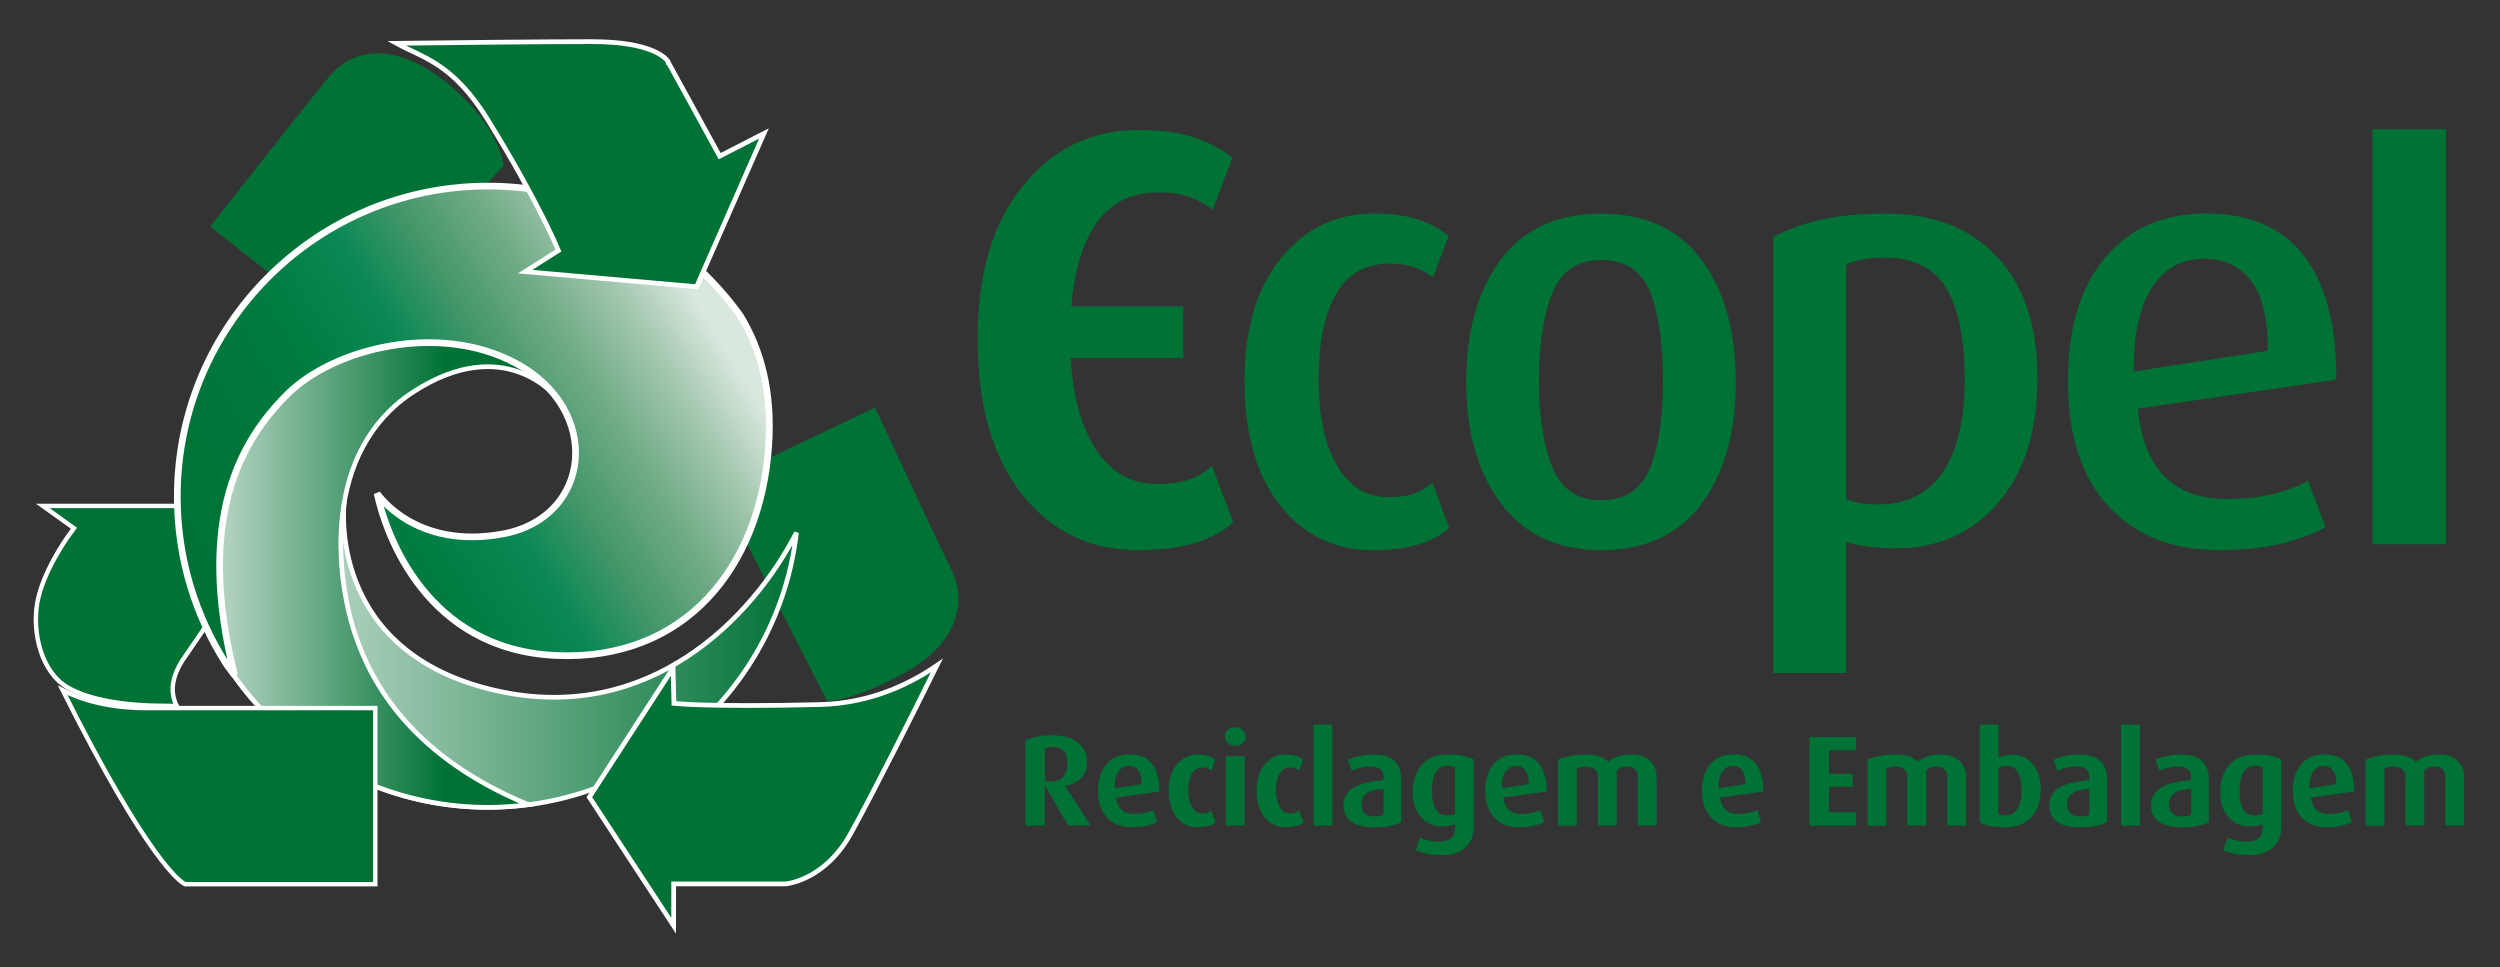
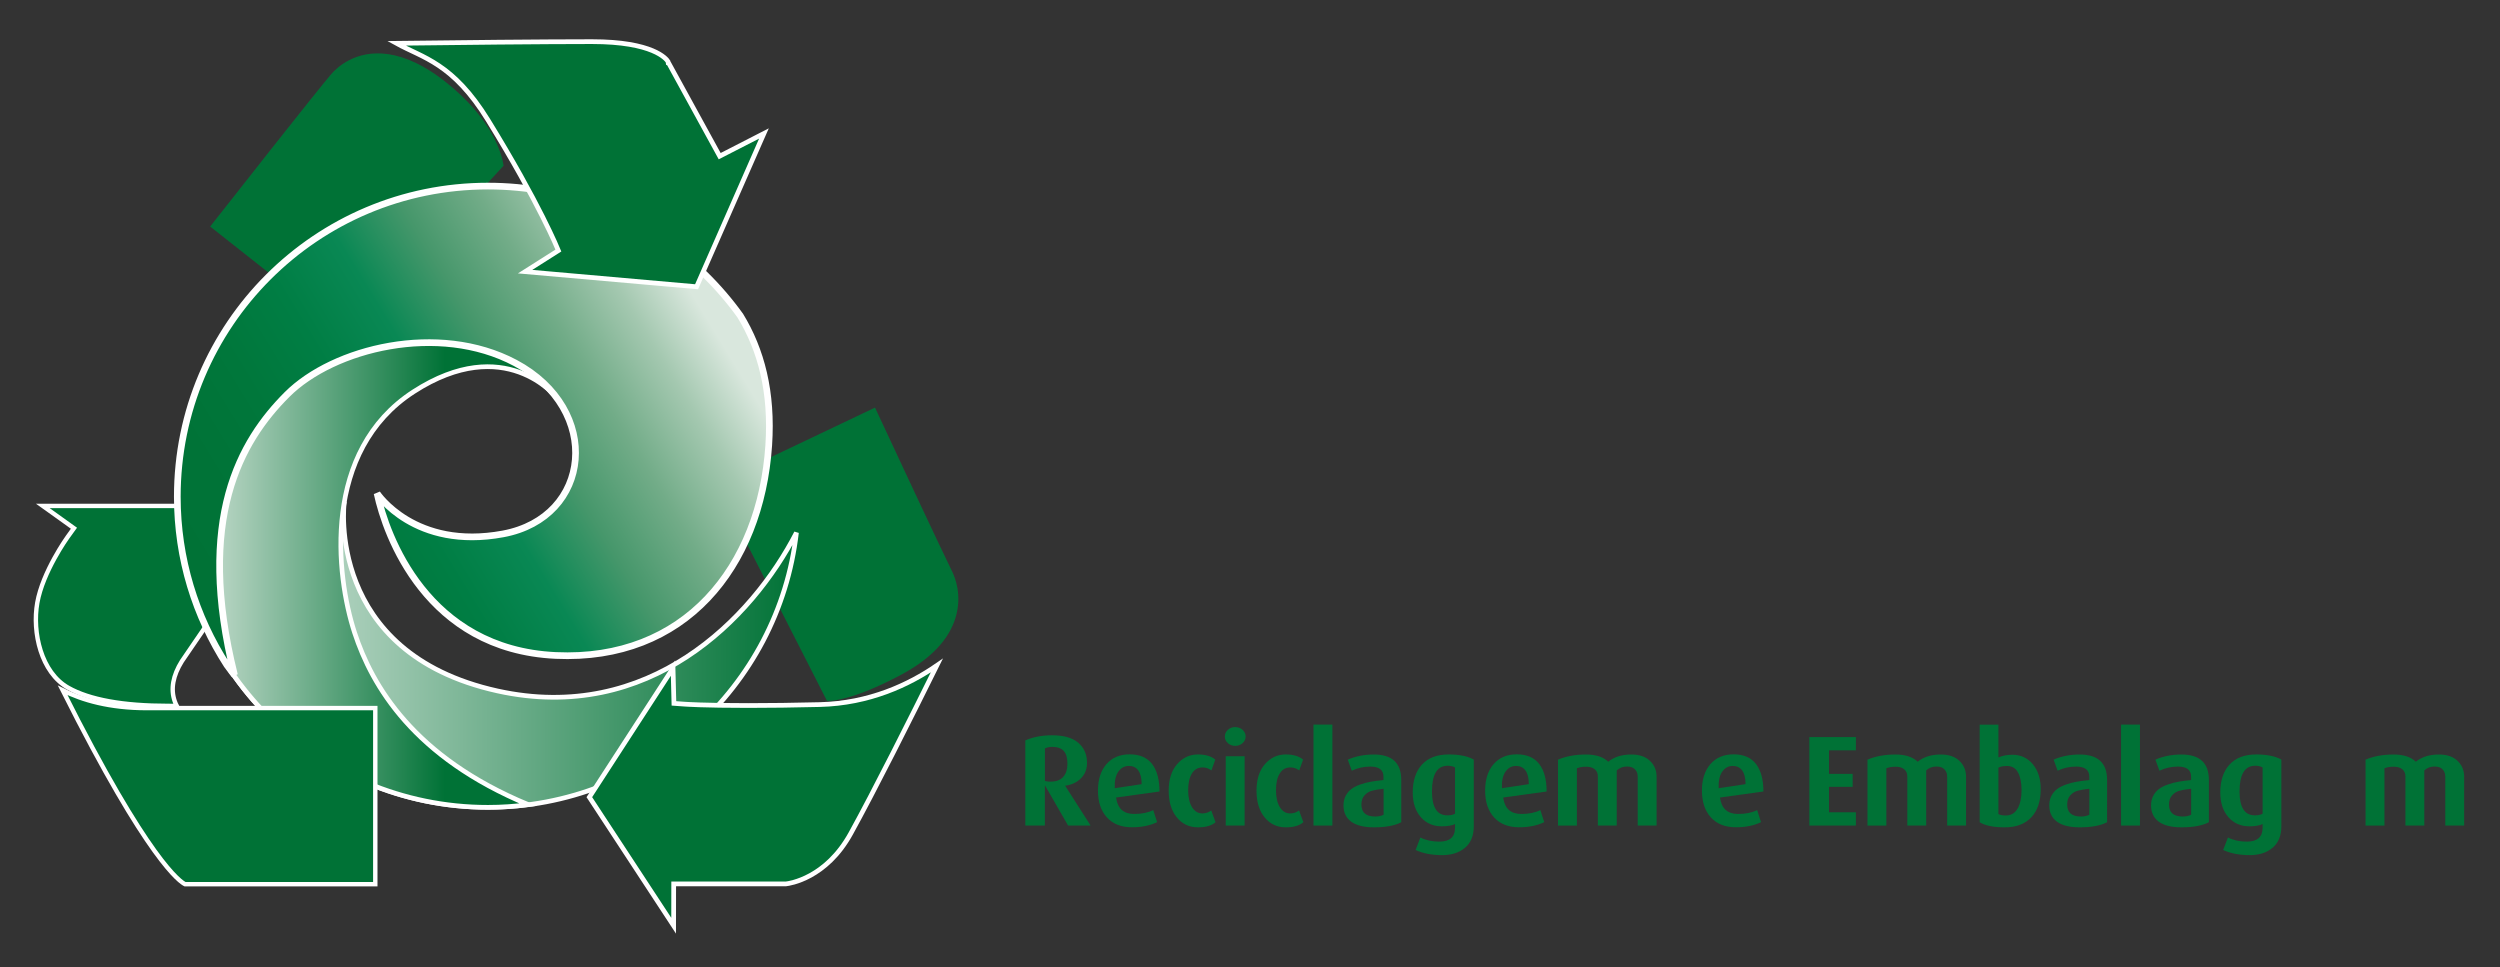
<svg xmlns="http://www.w3.org/2000/svg" version="1.1" x="0px" y="0px" viewBox="0 0 418.48 161.94" enable-background="new 0 0 418.48 161.94" xml:space="preserve">
  <rect x="0" y="0" width="418.48" height="161.94" fill="#333333" stroke="none" />
  <g id="Layer_4">
</g>
  <g id="Layer_2">
    <g>
      <g>
        <path fill="#007236" d="M119.86,80.89l26.61-12.66c2.72,5.84,11.1,23.78,12.89,27.39c0.54,1.09,1.69,4.02,0.62,7.67     c-1.1,3.77-4.2,7.03-9.2,9.69c-7.31,3.89-11.01,4.35-12.34,4.36L119.86,80.89z" />
        <path fill="#007236" d="M35.18,37.92c4.13-5.26,17.75-22.58,20.27-25.52c0.85-0.99,4.04-4.15,9.57-3.33     c2.96,0.44,6.11,1.94,9.35,4.47c8.1,6.33,9.64,12.27,9.93,14.19L58.25,56.13L35.18,37.92z" />
        <path fill="#007236" stroke="#FFFFFF" stroke-width="0.736" d="M28.13,118.16c-7.53,0-13.15-1.02-16.72-3.04     c-4.53-2.56-6.04-9.24-5.17-14.21c0.91-5.2,5.02-10.93,5.06-10.99l1.08-1.5l-5.21-3.73h26.86l9.98,21.12l-7.39-4.16l-6.17,9.03     c-1.51,2.42-1.91,4.67-1.2,6.7c0.1,0.28,0.21,0.54,0.34,0.79C29.1,118.16,28.61,118.16,28.13,118.16z" />
        <g>
          <linearGradient id="SVGID_1_" gradientUnits="userSpaceOnUse" x1="29.686" y1="103.381" x2="133.321" y2="103.381">
            <stop offset="0" style="stop-color:#E9F1EB" />
            <stop offset="1" style="stop-color:#007236" />
          </linearGradient>
          <path fill="url(#SVGID_1_)" stroke="#FFFFFF" stroke-width="0.784" d="M81.68,135.14c26.68,0,48.66-20.1,51.64-45.98      c-7.47,14.54-24.79,32.07-50.03,26.5c-28.87-6.38-25.67-31.5-25.67-31.5s-8.3-11.09-9.42-12.09c-0.64-0.57-9.66-0.49-17.25-0.31      c-0.82,3.67-1.27,7.47-1.27,11.39C29.69,111.86,52.97,135.14,81.68,135.14z" />
          <linearGradient id="SVGID_00000002361510874455175270000016304844037124322439_" gradientUnits="userSpaceOnUse" x1="29.686" y1="91.499" x2="93.822" y2="91.499">
            <stop offset="0" style="stop-color:#D9E7DD" />
            <stop offset="0.698" style="stop-color:#007236" />
          </linearGradient>
          <path fill="url(#SVGID_00000002361510874455175270000016304844037124322439_)" stroke="#FFFFFF" stroke-width="0.784" d="      M51.55,52.01c0,0-13.2,7.63-18.8,13.52c-1.98,5.5-3.07,11.43-3.07,17.61c0,28.72,23.28,52,52,52c2.29,0,4.54-0.16,6.75-0.45      c-19.16-7.94-26.14-19.83-29.07-28.77c-3.19-9.73-5.42-30.47,9.89-40.36s23.81,0.88,23.81,0.88l0.75-13L80.9,47.86L51.55,52.01z      " />
          <linearGradient id="SVGID_00000173846304852527905290000007550998993497350534_" gradientUnits="userSpaceOnUse" x1="32.563" y1="102.994" x2="117.163" y2="51.375">
            <stop offset="0" style="stop-color:#007236" />
            <stop offset="0.147" style="stop-color:#007337" />
            <stop offset="0.281" style="stop-color:#00773B" />
            <stop offset="0.41" style="stop-color:#007E44" />
            <stop offset="0.536" style="stop-color:#098854" />
            <stop offset="0.659" style="stop-color:#46976B" />
            <stop offset="0.781" style="stop-color:#72AC88" />
            <stop offset="0.899" style="stop-color:#A4C8B0" />
            <stop offset="1" style="stop-color:#D9E7DD" />
          </linearGradient>
          <path fill="url(#SVGID_00000173846304852527905290000007550998993497350534_)" stroke="#FFFFFF" stroke-width="1.12" d="      M123.91,52.83c-3.59-4.99-8.03-9.32-13.12-12.77c-3.27-2.08-6.81-3.86-10.45-5.45c-5.79-2.23-12.08-3.46-18.66-3.46      c-28.72,0-52,23.28-52,52c0,10.39,3.06,20.05,8.3,28.17c0.77,1.09,1.27,1.67,1.27,1.67c-6.53-26.12,1-39.15,8.79-46.94      c7.79-7.79,25.36-12.12,38.19-5.31c14.71,7.82,12.81,25.87-2.01,28.63c-14.82,2.76-21.1-6.78-21.1-6.78      c1.51,7.03,8.29,26.12,29.89,27.13c21.6,1,34.29-14.74,35.67-35.17C129.28,65.62,127.4,58.54,123.91,52.83z" />
        </g>
        <path fill="#007236" stroke="#FFFFFF" stroke-width="0.793" d="M87.9,45.47l5.57-3.53c0,0-3.16-7.86-11.77-21.82     C75.79,10.52,70.77,9.69,66.36,7.25c9.54-0.13,24.99-0.28,32.72-0.28c10.26,0,12.46,2.88,12.74,3.33l0.04,0.27l0.1,0.04     l8.51,15.53l7.41-3.8L116.6,48L87.9,45.47z" />
        <path fill="#007236" stroke="#FFFFFF" stroke-width="0.791" d="M98.65,133.44l14.01-21.61l0.15,5.91l1.79,0.13     c0.13,0.01,3.2,0.23,10.63,0.23c3.6,0,7.64-0.05,12-0.16c8.28-0.2,14.92-3.32,19.59-6.54c-4.26,8.6-10.54,21.12-14.42,28.14     c-4.15,7.51-10.24,8.35-10.86,8.42h-18.77l-0.01,7L98.65,133.44z" />
        <path fill="#007236" stroke="#FFFFFF" stroke-width="0.736" d="M30.98,148.01c-0.74-0.35-6.07-3.72-20.49-32.46     c3.26,1.64,7.85,2.98,14.11,2.98h38.22v29.48H30.98z" />
      </g>
-       <path fill="#007236" d="M229.79,92.09c-6.38,0-11.55-2.5-15.52-7.51c-3.96-5-5.95-11.94-5.95-20.81c0-8.73,2.03-15.58,6.1-20.56    c4.06-4.97,9.22-7.46,15.47-7.46c3.09,0,5.64,0.35,7.66,1.06c2.01,0.71,3.66,1.6,4.94,2.67l-2.62,6.95    c-0.87-0.67-1.88-1.23-3.02-1.66c-1.14-0.44-2.55-0.65-4.23-0.65c-4.03,0-7.02,1.7-8.97,5.09c-1.95,3.39-2.92,8.18-2.92,14.36    c0,6.05,1.02,10.83,3.07,14.36c2.05,3.53,4.92,5.29,8.61,5.29c1.68,0,3.07-0.18,4.18-0.55c1.11-0.37,2.17-0.99,3.17-1.86    l2.82,7.56c-1.21,1.14-2.87,2.05-4.99,2.72C235.48,91.76,232.88,92.09,229.79,92.09z M267.99,92.09c-7.25,0-12.83-2.6-16.73-7.81    c-3.9-5.21-5.84-11.97-5.84-20.3c0-8.46,1.91-15.28,5.74-20.45c3.83-5.17,9.44-7.76,16.83-7.76c7.39,0,13,2.57,16.83,7.71    c3.83,5.14,5.74,11.98,5.74,20.51c0,8.4-1.91,15.18-5.74,20.35C280.99,89.51,275.38,92.09,267.99,92.09z M267.99,43.53    c-3.96,0-6.69,1.85-8.16,5.54c-1.48,3.7-2.22,8.63-2.22,14.81c0,5.98,0.76,10.78,2.27,14.41c1.51,3.63,4.21,5.44,8.11,5.44    c4.03,0,6.77-1.8,8.21-5.39c1.44-3.59,2.17-8.41,2.17-14.46c0-6.31-0.71-11.29-2.12-14.91C274.85,45.34,272.09,43.53,267.99,43.53    z M317.18,91.79c-1.48,0-2.99-0.1-4.53-0.3c-1.55-0.2-2.76-0.47-3.63-0.81v21.97h-12.19V39.69c2.35-1.27,5.02-2.25,8.01-2.92    c2.99-0.67,6.6-1.01,10.83-1.01c7.93,0,14.14,2.42,18.64,7.25c4.5,4.84,6.75,11.59,6.75,20.25c0,8.8-2.18,15.75-6.55,20.86    C330.15,89.24,324.37,91.79,317.18,91.79z M315.37,43.12c-2.42,0-4.53,0.37-6.35,1.11v39.3c1.41,0.6,3.22,0.91,5.44,0.91    c4.7,0,8.28-1.8,10.73-5.39c2.45-3.59,3.68-8.72,3.68-15.37c0-6.85-1.03-11.99-3.07-15.42C323.75,44.83,320.27,43.12,315.37,43.12    z M357.85,68.41c1.01,10.08,5.95,15.11,14.81,15.11c2.96,0,5.54-0.27,7.76-0.81c2.22-0.54,4.2-1.28,5.94-2.22l2.92,7.76    c-2.08,1.14-4.59,2.07-7.51,2.77c-2.92,0.71-6.4,1.06-10.43,1.06c-7.79,0-13.94-2.45-18.44-7.36c-4.5-4.9-6.75-11.89-6.75-20.96    c0-8.8,2.07-15.67,6.2-20.61c4.13-4.94,9.79-7.41,16.98-7.41c7.19,0,12.61,2.34,16.27,7c3.66,4.67,5.49,11.6,5.49,20.81    L357.85,68.41z M368.94,43.32c-3.69,0-6.58,1.57-8.66,4.69c-2.08,3.13-3.12,7.86-3.12,14.18l22.46-3.47c0-5.3-0.92-9.2-2.77-11.68    C375,44.57,372.36,43.32,368.94,43.32z M397.12,91.09V21.64h12.29v69.45H397.12z M202.88,78c-1.26,1.09-2.58,1.87-3.96,2.33    c-1.38,0.46-3.13,0.69-5.22,0.69c-4.61,0-8.2-2.2-10.76-6.61c-2.15-3.71-3.39-8.54-3.73-14.48h18.87v-8.65h-18.76    c0.44-5.25,1.58-9.5,3.44-12.73c2.43-4.24,6.16-6.35,11.2-6.35c2.1,0,3.86,0.27,5.28,0.82c1.43,0.55,2.68,1.24,3.77,2.08    l3.27-8.68c-1.59-1.34-3.65-2.45-6.16-3.34c-2.52-0.88-5.71-1.32-9.56-1.32c-7.8,0-14.24,3.1-19.31,9.31    c-5.08,6.21-7.61,14.76-7.61,25.67c0,11.07,2.47,19.73,7.42,25.98c4.95,6.25,11.41,9.37,19.38,9.37c3.86,0,7.11-0.42,9.75-1.26    c2.64-0.84,4.72-1.97,6.23-3.4L202.88,78z" />
      <g>
        <path fill="#007236" d="M182.56,138.19h-3.77l-3.85-6.69h-0.04v6.69h-3.27v-14.25c1.28-0.57,2.78-0.86,4.48-0.86     c1.93,0,3.39,0.41,4.37,1.24c0.98,0.83,1.48,1.96,1.48,3.39c0,1.02-0.33,1.87-0.99,2.55c-0.66,0.68-1.54,1.1-2.65,1.26v0.04     L182.56,138.19z M178.68,127.86c0-0.98-0.2-1.69-0.61-2.15c-0.41-0.46-1.06-0.69-1.95-0.69c-0.44,0-0.84,0.09-1.21,0.26v5.45     c0.25,0.07,0.56,0.11,0.93,0.11c0.95,0,1.66-0.26,2.13-0.79C178.44,129.52,178.68,128.79,178.68,127.86z" />
        <path fill="#007236" d="M194.09,132.49l-7.27,1.01c0.25,1.84,1.26,2.75,3.03,2.75c1.28,0,2.35-0.22,3.19-0.65l0.65,2.02     c-1.18,0.57-2.58,0.86-4.19,0.86c-1.81,0-3.21-0.55-4.21-1.65c-1-1.1-1.5-2.59-1.5-4.49c0-1.85,0.47-3.33,1.41-4.42     s2.24-1.65,3.9-1.65c1.66,0,2.9,0.53,3.74,1.6C193.67,128.96,194.09,130.49,194.09,132.49z M191.1,131.26     c0-1.02-0.19-1.78-0.56-2.29s-0.9-0.76-1.57-0.76c-0.73,0-1.33,0.32-1.77,0.96c-0.45,0.64-0.65,1.56-0.6,2.77L191.1,131.26z" />
        <path fill="#007236" d="M203.47,137.63c-0.64,0.57-1.62,0.86-2.95,0.86c-1.43,0-2.61-0.55-3.52-1.65s-1.37-2.59-1.37-4.49     c0-1.88,0.47-3.36,1.41-4.44c0.94-1.08,2.1-1.62,3.48-1.62c1.26,0,2.23,0.29,2.91,0.86l-0.65,1.81c-0.45-0.33-0.94-0.5-1.48-0.5     c-0.77,0-1.37,0.34-1.78,1.01c-0.42,0.67-0.63,1.61-0.63,2.82c0,1.19,0.22,2.13,0.65,2.83c0.44,0.7,1.01,1.04,1.72,1.04     c0.57,0,1.07-0.17,1.49-0.5L203.47,137.63z" />
        <path fill="#007236" d="M208,122.17c0.34,0.31,0.51,0.68,0.51,1.11c0,0.43-0.17,0.8-0.51,1.11c-0.34,0.31-0.76,0.46-1.24,0.46     s-0.9-0.15-1.23-0.46c-0.34-0.31-0.5-0.68-0.5-1.11c0-0.43,0.17-0.8,0.5-1.11c0.34-0.31,0.75-0.46,1.23-0.46     S207.65,121.86,208,122.17z M208.34,138.19h-3.16v-11.6h3.16V138.19z" />
        <path fill="#007236" d="M218.17,137.63c-0.64,0.57-1.62,0.86-2.95,0.86c-1.43,0-2.61-0.55-3.52-1.65s-1.37-2.59-1.37-4.49     c0-1.88,0.47-3.36,1.41-4.44c0.94-1.08,2.1-1.62,3.48-1.62c1.26,0,2.23,0.29,2.91,0.86l-0.65,1.81c-0.45-0.33-0.94-0.5-1.48-0.5     c-0.77,0-1.37,0.34-1.78,1.01c-0.42,0.67-0.63,1.61-0.63,2.82c0,1.19,0.22,2.13,0.65,2.83c0.44,0.7,1.01,1.04,1.72,1.04     c0.57,0,1.07-0.17,1.49-0.5L218.17,137.63z" />
        <path fill="#007236" d="M223.03,138.19h-3.16v-16.9h3.16V138.19z" />
        <path fill="#007236" d="M234.57,137.63c-1.08,0.57-2.61,0.86-4.58,0.86c-1.68,0-2.95-0.32-3.81-0.95s-1.29-1.54-1.29-2.73     c0-0.6,0.12-1.13,0.36-1.59c0.24-0.46,0.56-0.84,0.94-1.13c0.39-0.29,0.88-0.55,1.48-0.76s1.21-0.38,1.82-0.48     c0.61-0.11,1.31-0.2,2.09-0.27v-0.58c0-1.12-0.73-1.68-2.2-1.68c-1.11,0-2.14,0.23-3.1,0.69l-0.67-1.85     c1.29-0.57,2.75-0.86,4.37-0.86c3.05,0,4.58,1.42,4.58,4.26V137.63z M231.6,136.38v-4.35c-0.83,0.09-1.49,0.2-1.98,0.34     c-0.49,0.14-0.9,0.41-1.23,0.79c-0.34,0.38-0.5,0.89-0.5,1.52c0,1.33,0.77,2,2.3,2C230.75,136.68,231.23,136.58,231.6,136.38z" />
        <path fill="#007236" d="M246.7,138.32c0,1.56-0.49,2.76-1.46,3.58c-0.97,0.83-2.25,1.24-3.83,1.24c-1.74,0-3.23-0.29-4.45-0.86     l0.8-2.09c0.9,0.46,1.96,0.69,3.18,0.69c1.74,0,2.62-0.77,2.62-2.3v-0.65c-0.51,0.26-1.25,0.39-2.21,0.39     c-1.44,0-2.62-0.51-3.52-1.54s-1.35-2.4-1.35-4.12c0-1.98,0.51-3.54,1.54-4.67c1.03-1.13,2.52-1.7,4.49-1.7     c1.79,0,3.19,0.29,4.19,0.86V138.32z M243.56,136.21v-7.75c-0.35-0.19-0.76-0.28-1.23-0.28c-1.76,0-2.63,1.44-2.63,4.3     c0,2.67,0.85,4,2.56,4C242.8,136.49,243.23,136.4,243.56,136.21z" />
        <path fill="#007236" d="M258.89,132.49l-7.27,1.01c0.25,1.84,1.26,2.75,3.03,2.75c1.28,0,2.35-0.22,3.19-0.65l0.65,2.02     c-1.18,0.57-2.58,0.86-4.18,0.86c-1.81,0-3.21-0.55-4.21-1.65c-1-1.1-1.5-2.59-1.5-4.49c0-1.85,0.47-3.33,1.41-4.42     c0.94-1.1,2.24-1.65,3.89-1.65s2.9,0.53,3.74,1.6C258.48,128.96,258.89,130.49,258.89,132.49z M255.91,131.26     c0-1.02-0.19-1.78-0.56-2.29c-0.37-0.51-0.9-0.76-1.57-0.76c-0.73,0-1.33,0.32-1.77,0.96c-0.45,0.64-0.65,1.56-0.6,2.77     L255.91,131.26z" />
        <path fill="#007236" d="M277.3,138.19h-3.16v-8.2c0-0.49-0.15-0.89-0.46-1.21c-0.3-0.32-0.76-0.47-1.35-0.47     c-0.66,0-1.23,0.22-1.7,0.65v9.23h-3.16v-8.22c0-0.5-0.17-0.9-0.51-1.19c-0.34-0.29-0.83-0.44-1.45-0.44     c-0.59,0-1.1,0.09-1.55,0.26v9.6h-3.16v-11.04c1.33-0.57,2.9-0.86,4.69-0.86c1.64,0,2.88,0.4,3.72,1.21     c0.97-0.8,2.26-1.21,3.87-1.21c1.34,0,2.38,0.35,3.12,1.07c0.74,0.71,1.1,1.59,1.1,2.64V138.19z" />
        <path fill="#007236" d="M295.18,132.49l-7.27,1.01c0.25,1.84,1.26,2.75,3.03,2.75c1.28,0,2.35-0.22,3.19-0.65l0.65,2.02     c-1.18,0.57-2.58,0.86-4.18,0.86c-1.81,0-3.21-0.55-4.21-1.65c-1-1.1-1.5-2.59-1.5-4.49c0-1.85,0.47-3.33,1.41-4.42     c0.94-1.1,2.24-1.65,3.89-1.65s2.9,0.53,3.74,1.6C294.76,128.96,295.18,130.49,295.18,132.49z M292.19,131.26     c0-1.02-0.19-1.78-0.56-2.29c-0.37-0.51-0.9-0.76-1.57-0.76c-0.73,0-1.33,0.32-1.77,0.96c-0.45,0.64-0.65,1.56-0.6,2.77     L292.19,131.26z" />
        <path fill="#007236" d="M310.66,138.19h-7.79v-14.81h7.79v2.22h-4.5v3.94h3.96v2.17h-3.96v4.26h4.5V138.19z" />
        <path fill="#007236" d="M329.1,138.19h-3.16v-8.2c0-0.49-0.15-0.89-0.46-1.21c-0.3-0.32-0.76-0.47-1.35-0.47     c-0.66,0-1.23,0.22-1.7,0.65v9.23h-3.16v-8.22c0-0.5-0.17-0.9-0.51-1.19c-0.34-0.29-0.83-0.44-1.45-0.44     c-0.59,0-1.1,0.09-1.55,0.26v9.6h-3.16v-11.04c1.33-0.57,2.9-0.86,4.69-0.86c1.64,0,2.88,0.4,3.72,1.21     c0.97-0.8,2.26-1.21,3.87-1.21c1.34,0,2.38,0.35,3.12,1.07c0.74,0.71,1.1,1.59,1.1,2.64V138.19z" />
        <path fill="#007236" d="M341.6,132.08c0,2.02-0.52,3.6-1.57,4.72c-1.05,1.13-2.53,1.69-4.45,1.69c-1.89,0-3.29-0.29-4.2-0.86     V121.3h3.14v5.49c0.68-0.3,1.46-0.45,2.33-0.45c1.41,0,2.55,0.53,3.43,1.59C341.16,128.99,341.6,130.37,341.6,132.08z      M338.39,132.27c0-1.25-0.2-2.23-0.59-2.96s-1.01-1.09-1.86-1.09c-0.59,0-1.06,0.09-1.42,0.28v7.77c0.3,0.16,0.71,0.24,1.23,0.24     c0.86,0,1.51-0.38,1.96-1.13S338.39,133.59,338.39,132.27z" />
        <path fill="#007236" d="M352.71,137.63c-1.08,0.57-2.61,0.86-4.58,0.86c-1.68,0-2.95-0.32-3.81-0.95s-1.29-1.54-1.29-2.73     c0-0.6,0.12-1.13,0.36-1.59c0.24-0.46,0.56-0.84,0.94-1.13c0.39-0.29,0.88-0.55,1.49-0.76c0.6-0.22,1.21-0.38,1.82-0.48     c0.61-0.11,1.31-0.2,2.09-0.27v-0.58c0-1.12-0.73-1.68-2.2-1.68c-1.11,0-2.14,0.23-3.1,0.69l-0.67-1.85     c1.29-0.57,2.75-0.86,4.37-0.86c3.05,0,4.58,1.42,4.58,4.26V137.63z M349.74,136.38v-4.35c-0.83,0.09-1.49,0.2-1.98,0.34     c-0.49,0.14-0.9,0.41-1.23,0.79c-0.34,0.38-0.5,0.89-0.5,1.52c0,1.33,0.77,2,2.3,2C348.9,136.68,349.37,136.58,349.74,136.38z" />
        <path fill="#007236" d="M358.21,138.19h-3.16v-16.9h3.16V138.19z" />
        <path fill="#007236" d="M369.75,137.63c-1.08,0.57-2.61,0.86-4.58,0.86c-1.68,0-2.95-0.32-3.81-0.95s-1.29-1.54-1.29-2.73     c0-0.6,0.12-1.13,0.36-1.59c0.24-0.46,0.56-0.84,0.94-1.13c0.39-0.29,0.88-0.55,1.49-0.76c0.6-0.22,1.21-0.38,1.82-0.48     c0.61-0.11,1.31-0.2,2.09-0.27v-0.58c0-1.12-0.73-1.68-2.2-1.68c-1.11,0-2.14,0.23-3.1,0.69l-0.67-1.85     c1.29-0.57,2.75-0.86,4.37-0.86c3.05,0,4.58,1.42,4.58,4.26V137.63z M366.78,136.38v-4.35c-0.83,0.09-1.49,0.2-1.98,0.34     c-0.49,0.14-0.9,0.41-1.23,0.79c-0.34,0.38-0.5,0.89-0.5,1.52c0,1.33,0.77,2,2.3,2C365.93,136.68,366.41,136.58,366.78,136.38z" />
        <path fill="#007236" d="M381.88,138.32c0,1.56-0.49,2.76-1.46,3.58c-0.97,0.83-2.25,1.24-3.83,1.24c-1.74,0-3.23-0.29-4.45-0.86     l0.8-2.09c0.9,0.46,1.96,0.69,3.18,0.69c1.74,0,2.62-0.77,2.62-2.3v-0.65c-0.51,0.26-1.25,0.39-2.21,0.39     c-1.44,0-2.62-0.51-3.52-1.54s-1.35-2.4-1.35-4.12c0-1.98,0.51-3.54,1.54-4.67c1.03-1.13,2.52-1.7,4.49-1.7     c1.79,0,3.19,0.29,4.19,0.86V138.32z M378.74,136.21v-7.75c-0.35-0.19-0.76-0.28-1.23-0.28c-1.76,0-2.63,1.44-2.63,4.3     c0,2.67,0.85,4,2.56,4C377.98,136.49,378.41,136.4,378.74,136.21z" />
-         <path fill="#007236" d="M394.08,132.49l-7.27,1.01c0.25,1.84,1.26,2.75,3.03,2.75c1.28,0,2.35-0.22,3.19-0.65l0.65,2.02     c-1.18,0.57-2.58,0.86-4.18,0.86c-1.81,0-3.21-0.55-4.21-1.65c-1-1.1-1.5-2.59-1.5-4.49c0-1.85,0.47-3.33,1.41-4.42     c0.94-1.1,2.24-1.65,3.89-1.65s2.9,0.53,3.74,1.6C393.66,128.96,394.08,130.49,394.08,132.49z M391.09,131.26     c0-1.02-0.19-1.78-0.56-2.29c-0.37-0.51-0.9-0.76-1.57-0.76c-0.73,0-1.33,0.32-1.77,0.96c-0.45,0.64-0.65,1.56-0.6,2.77     L391.09,131.26z" />
        <path fill="#007236" d="M412.48,138.19h-3.16v-8.2c0-0.49-0.15-0.89-0.46-1.21c-0.3-0.32-0.76-0.47-1.35-0.47     c-0.66,0-1.23,0.22-1.7,0.65v9.23h-3.16v-8.22c0-0.5-0.17-0.9-0.51-1.19c-0.34-0.29-0.83-0.44-1.45-0.44     c-0.59,0-1.1,0.09-1.55,0.26v9.6h-3.16v-11.04c1.33-0.57,2.9-0.86,4.69-0.86c1.64,0,2.88,0.4,3.72,1.21     c0.97-0.8,2.26-1.21,3.87-1.21c1.34,0,2.38,0.35,3.12,1.07c0.74,0.71,1.1,1.59,1.1,2.64V138.19z" />
      </g>
    </g>
    <g>
	</g>
    <g>
	</g>
    <g>
	</g>
    <g>
	</g>
    <g>
	</g>
    <g>
	</g>
    <g>
	</g>
    <g>
	</g>
    <g>
	</g>
    <g>
	</g>
    <g>
	</g>
    <g>
	</g>
  </g>
</svg>